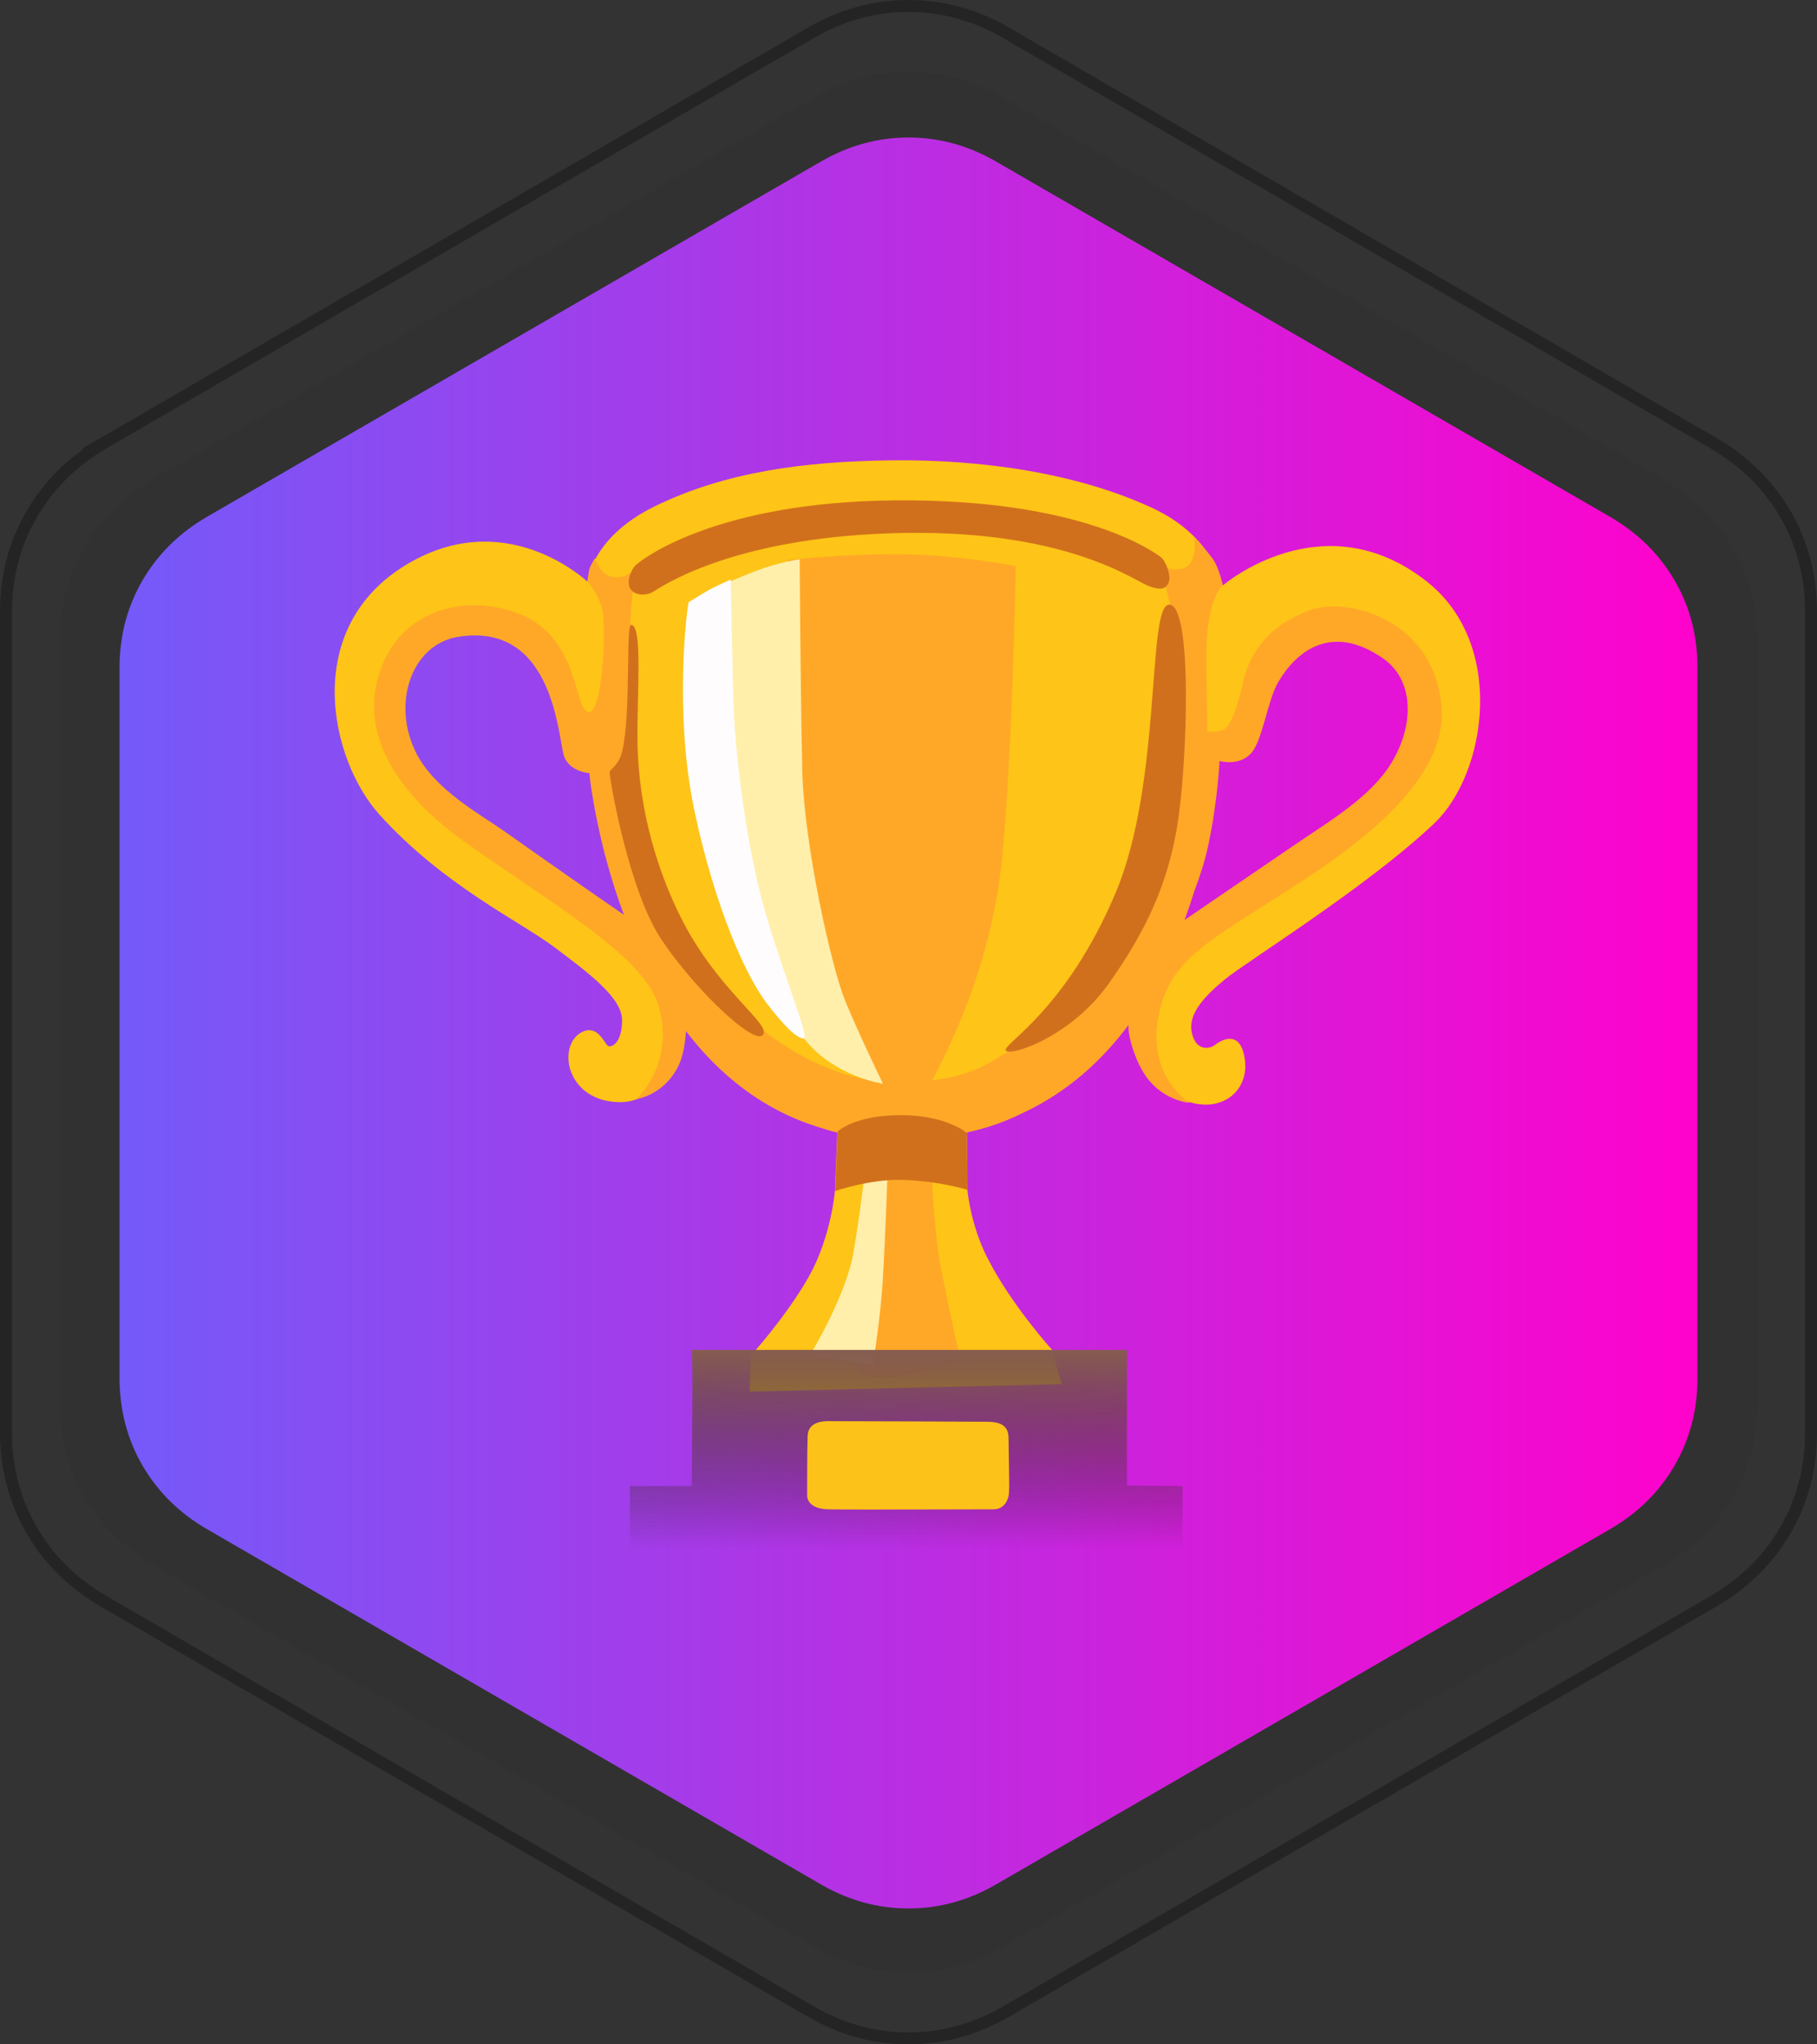
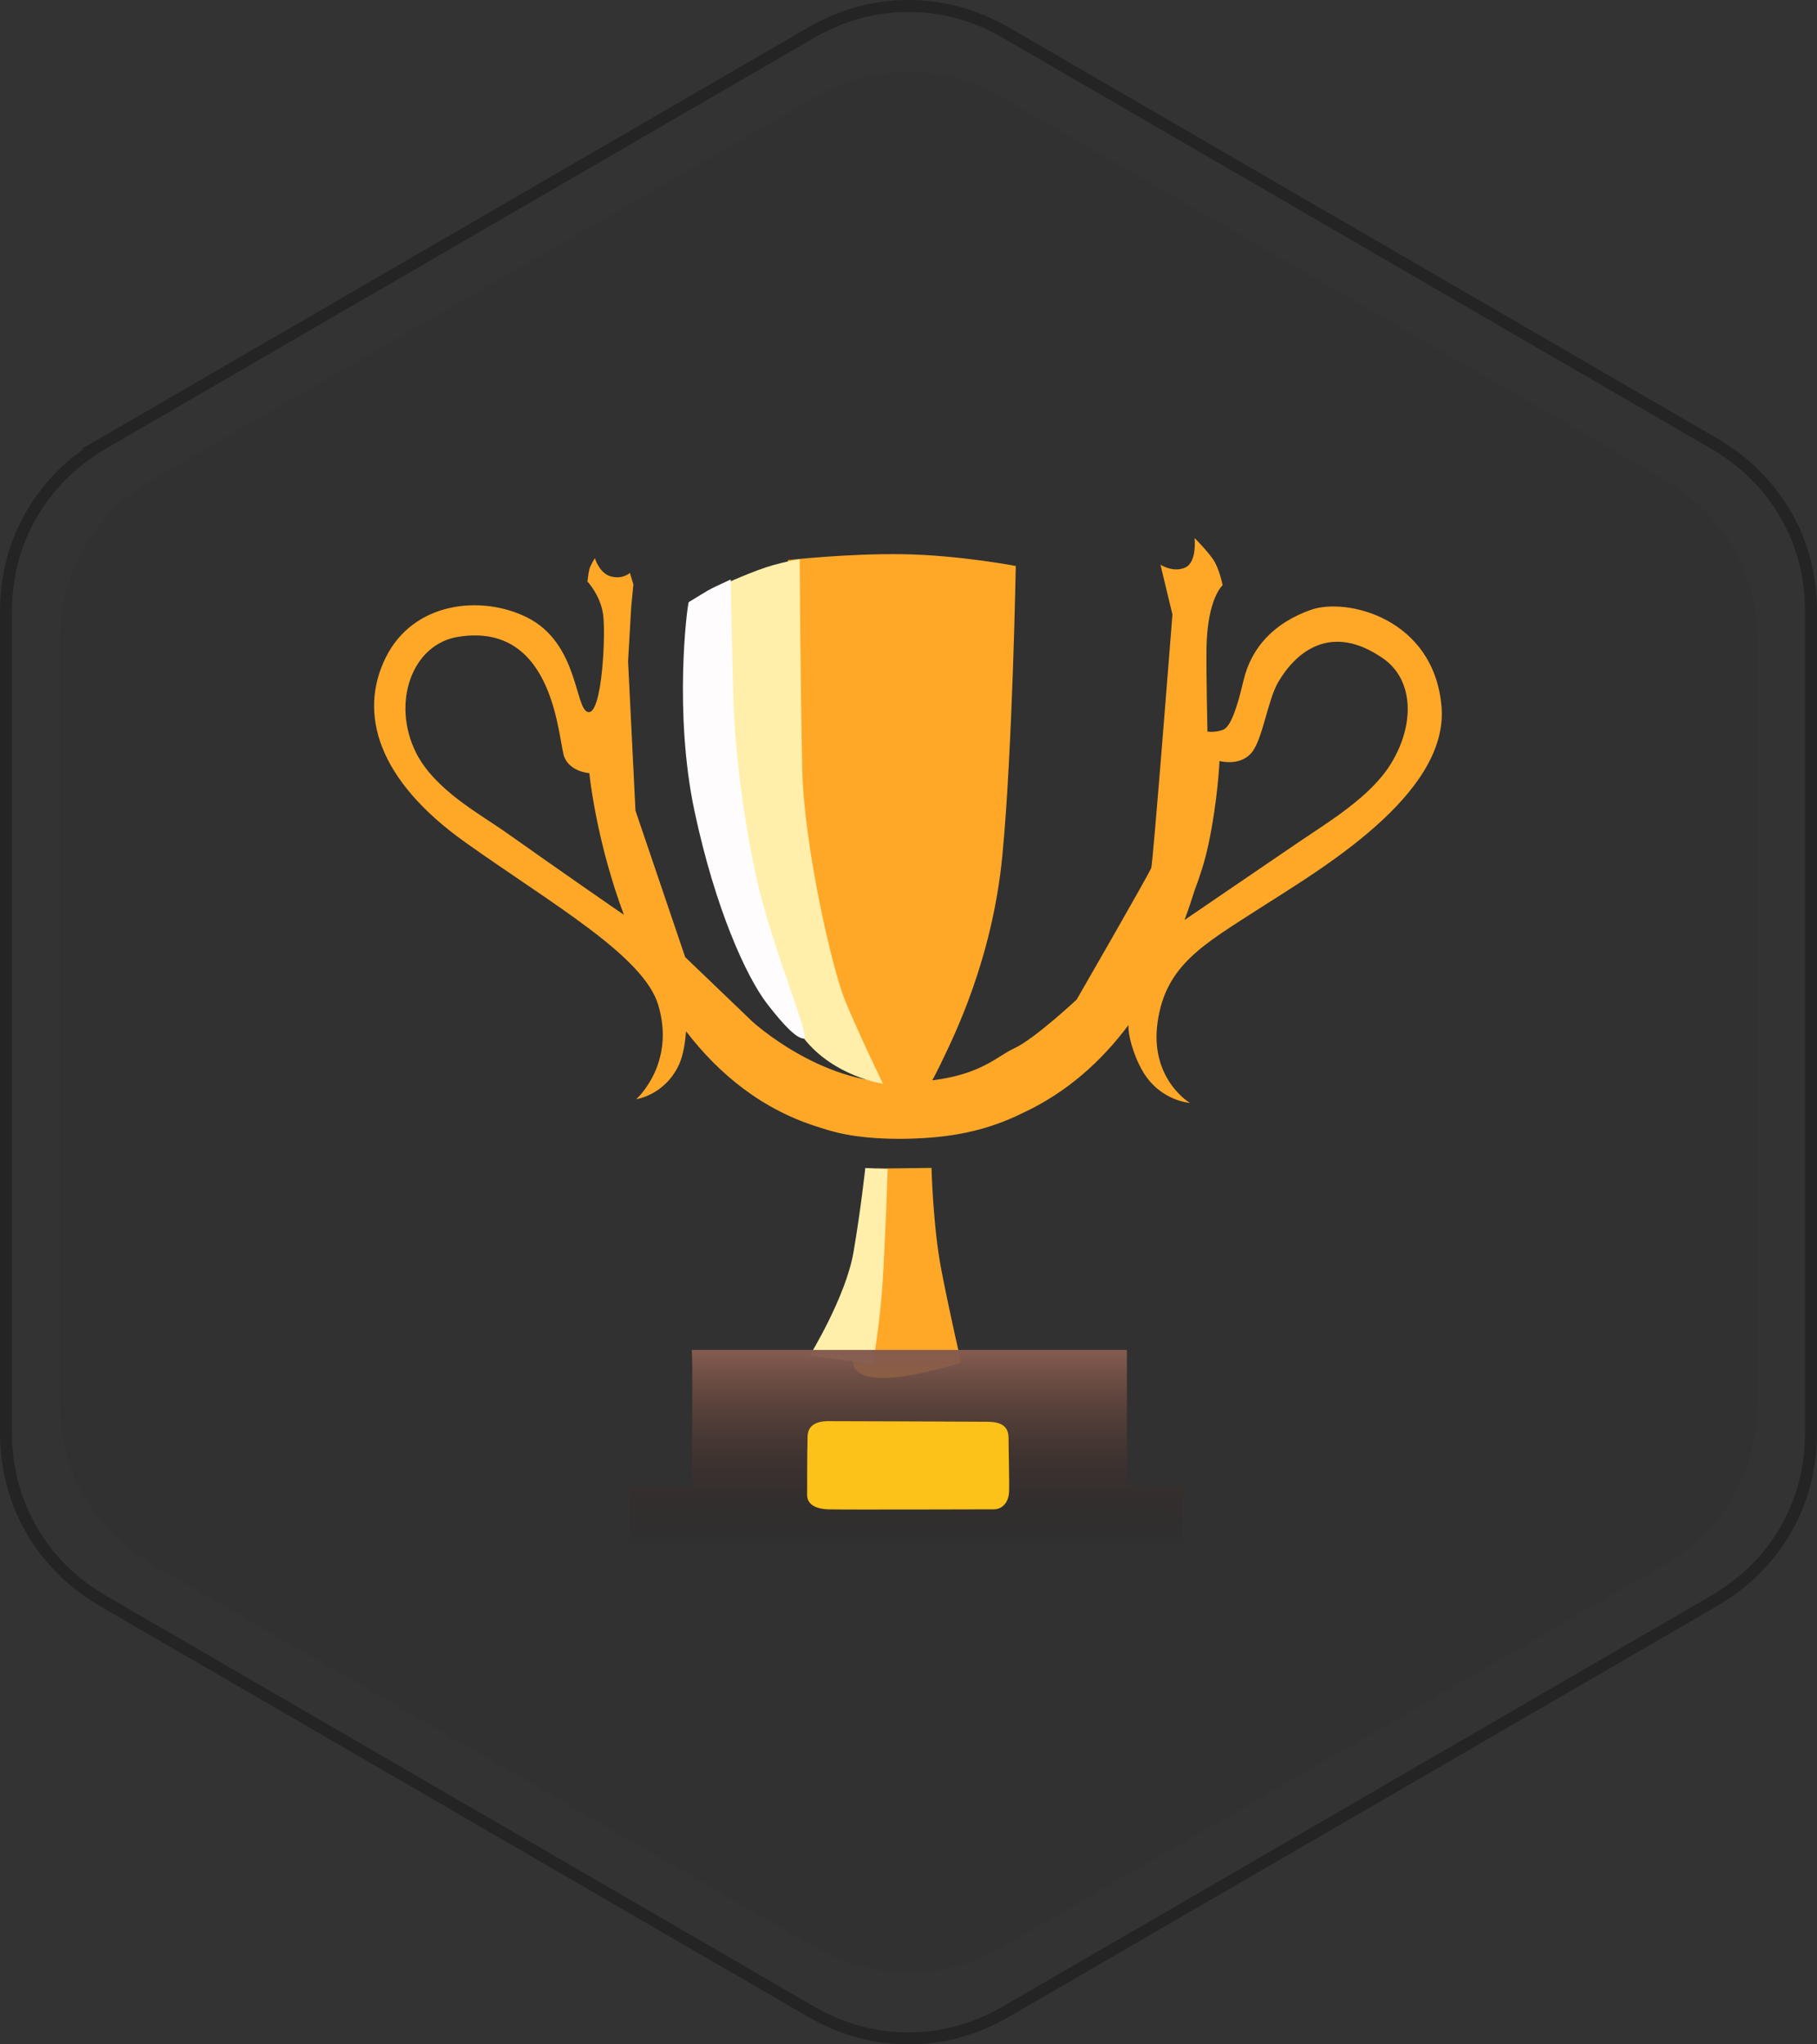
<svg xmlns="http://www.w3.org/2000/svg" width="304" height="342" viewBox="0 0 304 342" fill="none">
  <rect x="0" y="0" width="304" height="342" fill="#333333" stroke="none" />
  <path d="M1 102.431C1 96.389 2.439 90.921 5.306 86.004C8.175 81.082 12.197 77.111 17.392 74.09H17.391L135.613 5.521C140.816 2.501 146.274 1 152 1C157.726 1 163.184 2.501 168.387 5.521L286.609 74.09C291.816 77.112 295.842 81.082 298.711 86.004C301.578 90.921 303.011 96.388 303 102.429V239.569C303 245.611 301.566 251.08 298.71 255.998C295.852 260.918 291.827 264.888 286.61 267.909L286.609 267.91L168.387 336.479C163.184 339.499 157.726 341 152 341C146.274 341 140.816 339.499 135.613 336.479L17.391 267.91C12.185 264.889 8.165 260.919 5.307 255.998C2.539 251.233 1.102 245.951 1.005 240.132L1 239.567L1 102.431Z" stroke="black" stroke-opacity="0.3" stroke-width="2" />
  <path d="M294 234.757C294 240.53 292.622 245.777 289.866 250.5C287.11 255.223 283.229 259.027 278.222 261.913L167.778 325.671C162.781 328.557 157.522 330 152 330C146.478 330 141.218 328.557 136.222 325.671L25.778 261.913C20.782 259.027 16.905 255.223 14.15 250.5C11.394 245.777 10.011 240.53 10 234.757L10 107.243C10 101.47 11.383 96.223 14.15 91.5C16.916 86.777 20.792 82.973 25.778 80.087L136.222 16.329C141.218 13.443 146.478 12 152 12C157.522 12 162.781 13.443 167.778 16.329L278.222 80.087C283.218 82.973 287.1 86.777 289.866 91.5C292.633 96.223 294.01 101.47 294 107.243V234.757Z" fill="black" fill-opacity="0.05" />
-   <path d="M284 230.533C284 235.911 282.719 240.8 280.157 245.2C277.596 249.6 273.988 253.144 269.333 255.833L166.667 315.233C162.022 317.922 157.133 319.267 152 319.267C146.867 319.267 141.978 317.922 137.333 315.233L34.667 255.833C30.022 253.144 26.419 249.6 23.857 245.2C21.296 240.8 20.01 235.911 20 230.533L20 111.733C20 106.355 21.286 101.467 23.857 97.067C26.429 92.667 30.032 89.122 34.667 86.433L137.333 27.033C141.978 24.344 146.867 23 152 23C157.133 23 162.022 24.344 166.667 27.033L269.333 86.433C273.978 89.122 277.586 92.667 280.157 97.067C282.729 101.467 284.01 106.355 284 111.733V230.533Z" fill="url(#paint0_linear_375_40)" />
-   <path d="M204.983 163.801C208.507 160.896 228.859 148.307 240.004 137.702C248.704 129.415 252.069 107.777 238.686 97.252C221.287 83.584 204.586 97.935 204.586 97.935C204.586 97.935 203.126 89.823 192.965 85.06C180.17 79.059 163.961 76.821 149.054 77.011C134.608 77.186 121.304 78.932 109.493 84.727C98.92 89.918 98.285 97.316 98.285 97.316C98.285 97.316 84.41 84.06 67.408 94.823C50.421 105.603 55.295 127.193 63.471 136.258C74.123 148.069 86.918 154.086 92.729 158.436C98.523 162.785 104.08 166.929 104.08 170.66C104.08 174.39 102.429 175.216 101.794 175.009C101.174 174.803 100.079 171.168 97.237 172.723C93.364 174.866 94.539 183.503 102.619 184.328C110.446 185.138 111.938 176.867 111.938 176.867L113.176 168.786L126.019 177.692L140.101 189.297L139.688 199.235C139.688 199.235 139.069 206.903 135.338 213.539C131.607 220.175 125.607 226.795 125.607 226.795L125.416 232.795L177.63 231.557L175.979 225.763C175.979 225.763 169.248 218.365 165.2 210.427C162.31 204.744 161.85 199.013 161.85 199.013L161.723 184.757L188.822 168.151C188.822 168.151 191.727 170.437 191.314 171.263C190.902 172.088 190.806 180.55 197.315 183.693C203.745 186.805 208.92 182.868 208.301 177.47C207.682 172.088 204.364 173.946 203.332 174.771C202.3 175.597 200.014 175.803 199.395 172.692C198.76 169.612 201.459 166.707 204.983 163.801ZM71.583 134.496L65.376 115.604L72.885 105.777L81.299 103.316C81.299 103.316 92.046 111.334 92.427 111.984C92.808 112.635 99.285 125.955 99.285 125.955L107.826 156.88L71.583 134.496ZM193.6 159.34C193.727 158.69 201.617 126.209 201.617 126.209C201.617 125.828 207.174 123.24 207.174 122.716C207.174 122.192 217.27 105.761 217.27 105.761L234.098 106.412L237.591 123.097L229.177 136.94C229.193 136.956 193.473 159.975 193.6 159.34Z" fill="#FEC417" />
  <path d="M241.18 118.224C239.942 103.429 225.305 99.888 219.288 102.032C213.272 104.175 209.366 108.191 208.033 113.906C206.953 118.526 205.874 121.606 204.636 122.082C203.27 122.59 202.016 122.384 202.016 122.384C202.016 122.384 201.794 112.382 201.857 108.35C202.016 100.031 204.556 97.904 204.556 97.904C204.556 97.904 204.016 95.094 202.937 93.538C201.857 91.998 199.857 89.998 199.857 89.998C199.857 89.998 200.317 93.999 198.317 94.935C196.317 95.872 194.158 94.475 194.158 94.475L196.158 102.794C196.158 102.794 192.92 144.26 192.618 145.181C192.316 146.101 180.14 167.215 180.14 167.215C180.14 167.215 173.044 173.851 169.662 175.391C166.265 176.931 163.344 180.948 150.247 181.091C137.15 181.249 125.894 170.914 125.894 170.914L114.638 160.119L106.32 135.608L105.082 110.636L105.605 101.555L105.971 97.761L105.383 95.84C105.383 95.84 104.304 96.92 102.303 96.459C100.303 95.999 99.525 93.379 99.525 93.379C99.525 93.379 98.747 94.618 98.604 95.237C98.446 95.856 98.287 97.285 98.287 97.285C98.287 97.285 100.446 99.555 100.906 102.794C101.367 106.032 100.748 119.447 98.446 119.129C96.128 118.828 96.89 107.572 88.111 103.254C80.507 99.507 69.156 100.634 64.52 110.033C59.901 119.431 63.282 130.528 77.776 140.863C92.27 151.197 107.701 159.881 110.146 168.168C113.067 178.027 106.447 183.885 106.447 183.885C106.447 183.885 111.257 183.218 113.622 178.058C114.384 176.391 114.67 173.962 114.781 172.518C120.258 179.662 127.545 185.71 137.197 188.631C140.849 189.885 144.96 190.52 150.675 190.52C151.501 190.52 152.311 190.489 153.12 190.457C159.804 190.219 165.519 188.965 171.059 186.218C178.537 182.757 184.331 177.471 188.808 171.47C188.681 172.899 189.554 176.455 191.221 179.265C194.142 184.202 199.079 184.504 199.079 184.504C199.079 184.504 192.3 180.503 193.682 170.946C195.063 161.389 201.381 157.992 210.938 151.832C220.527 145.657 242.403 133.02 241.18 118.224ZM84.571 139.196C80.269 136.163 72.728 132.115 69.616 125.94C65.473 117.7 68.838 107.747 76.712 106.524C93.064 103.952 93.366 124.257 94.445 126.718C95.525 129.178 98.604 129.337 98.604 129.337C98.604 129.337 98.716 130.702 99.16 133.338C99.176 133.417 99.192 133.48 99.192 133.56L99.24 133.798C99.541 135.592 99.97 137.83 100.573 140.386L100.621 140.577C100.954 142.021 101.303 143.387 101.668 144.641C102.399 147.276 103.288 150.118 104.383 153.039C102.796 151.959 93.699 145.657 84.571 139.196ZM232.703 127.781C229.29 133.306 222.384 137.418 217.288 140.878C210.716 145.339 200.937 152.039 198.174 153.912C198.809 152.229 199.365 150.562 199.873 148.927C200.698 146.768 201.572 144.133 202.175 141.291C203.762 133.83 204.032 127.305 204.032 127.305C204.032 127.305 207.271 128.226 209.271 126.067C211.271 123.908 212.018 117.208 213.891 114.049C216.812 109.112 222.67 104.032 231.465 110.191C236.545 113.763 236.735 121.241 232.703 127.781ZM146.881 195.489L155.851 195.378C155.851 195.378 156.089 205.173 157.502 212.476C158.915 219.794 160.804 227.923 160.804 227.923C160.804 227.923 142.531 234.051 142.643 227.446C142.754 220.842 145.468 207.983 145.468 207.983C145.468 207.983 147.119 192.664 146.881 195.489Z" fill="#FFA828" />
  <path d="M131.832 93.698C131.832 93.698 141.817 92.571 151.104 92.714C160.391 92.857 169.948 94.683 169.948 94.683C169.948 94.683 169.393 125.767 167.694 143.214C166.011 160.66 159.407 173.726 157.645 177.425C155.946 181.013 154.708 182.933 154.708 182.933L145.754 181.886L130.276 150.802L131.832 93.698Z" fill="#FFA828" />
  <path d="M119.877 98.348C119.877 98.348 122.687 96.935 126.767 95.395C130.466 93.999 133.799 93.57 133.799 93.57C133.799 93.57 133.895 114.176 134.228 128.876C134.514 141.402 139.149 161.929 141.404 167.422C143.658 172.915 147.722 181.297 147.722 181.297C147.722 181.297 139.546 180.122 134.514 173.74C131.863 170.375 119.464 144.339 119.035 127.178C118.607 110.017 120.289 97.92 119.877 98.348Z" fill="#FFEFAB" />
  <path d="M115.224 100.731C114.938 101.573 112.7 119.305 116.208 135.752C119.717 152.199 124.908 163.455 128.337 167.915C131.385 171.868 133.37 173.742 134.497 173.742C135.624 173.742 129.861 160.105 127.178 149.405C124.511 138.721 123.098 125.909 122.812 119.591C122.527 113.257 122.257 96.937 122.257 96.937C122.257 96.937 119.161 98.35 118.463 98.763C117.764 99.191 115.224 100.731 115.224 100.731Z" fill="#FFFCFD" />
  <path d="M135.482 226.765C135.482 226.765 141.53 216.922 142.8 209.461C144.07 201.999 144.769 195.395 144.769 195.395L148.516 195.554C148.516 195.554 148.15 206.365 147.722 213.683C147.293 221.002 146.039 228.178 146.039 228.178L135.482 226.765Z" fill="#FFEFAB" />
-   <path d="M140.135 189.297C140.135 189.297 142.945 186.55 150.676 186.55C158.408 186.55 161.726 189.519 161.726 189.519L161.932 199.06C161.932 199.06 156.788 197.457 150.533 197.377C145.326 197.314 139.722 199.251 139.722 199.251L140.135 189.297ZM106.368 94.537C107.67 93.331 120.148 83.964 149.692 83.71C181.474 83.424 193.397 92.632 194.143 93.14C194.984 93.696 195.969 96.236 195.556 97.363C195.127 98.49 194.286 98.903 191.904 97.918C189.507 96.934 177.696 88.314 149.279 89.203C121.99 90.044 110.417 98.347 109.194 99.046C108.21 99.601 106.384 99.744 105.543 98.617C104.686 97.506 105.527 95.331 106.368 94.537ZM195.556 101.157C191.904 101.443 194.429 130.844 186.697 149.259C178.41 168.96 167.837 174.58 168.266 175.707C168.695 176.835 179.045 173.707 185.57 164.452C191.619 155.879 195.27 148.275 196.969 138.147C198.636 128.018 199.62 100.84 195.556 101.157ZM105.59 104.523C104.67 104.475 105.606 119.144 104.114 125.589C103.543 128.066 102.146 128.574 102.003 129.129C101.86 129.685 105.067 148.561 110.448 156.848C115.655 164.865 125.927 174.85 127.609 173.167C129.292 171.485 120.148 165.849 113.973 153.609C110.417 146.592 106.797 136.019 106.654 123.922C106.559 115.921 107.559 104.634 105.59 104.523Z" fill="#D1701C" />
  <path d="M188.555 248.517L188.539 225.831H115.719C115.941 225.831 115.766 244.278 115.735 248.596H105.384V265.027H197.858V248.596L188.555 248.517Z" fill="url(#paint1_linear_375_40)" />
  <path d="M139.055 237.747C137.261 237.668 135.197 238.033 135.118 240.255C135.039 242.478 135.039 248.907 135.039 250.13C135.039 251.352 136.039 252.416 138.547 252.495C141.055 252.575 164.598 252.495 166.249 252.495C167.9 252.495 168.758 251.066 168.821 249.638C168.901 248.209 168.742 242.192 168.742 240.557C168.742 237.842 166.313 237.842 164.662 237.842C162.884 237.811 139.055 237.747 139.055 237.747Z" fill="#FCC219" />
  <defs>
    <linearGradient id="paint0_linear_375_40" x1="20" y1="171" x2="284" y2="171" gradientUnits="userSpaceOnUse">
      <stop stop-color="#745AF9" />
      <stop offset="1" stop-color="#FF02CC" />
    </linearGradient>
    <linearGradient id="paint1_linear_375_40" x1="151.621" y1="225.831" x2="151.621" y2="265.027" gradientUnits="userSpaceOnUse">
      <stop stop-color="#865C50" />
      <stop offset="0.848" stop-color="#201613" stop-opacity="0" />
    </linearGradient>
  </defs>
</svg>